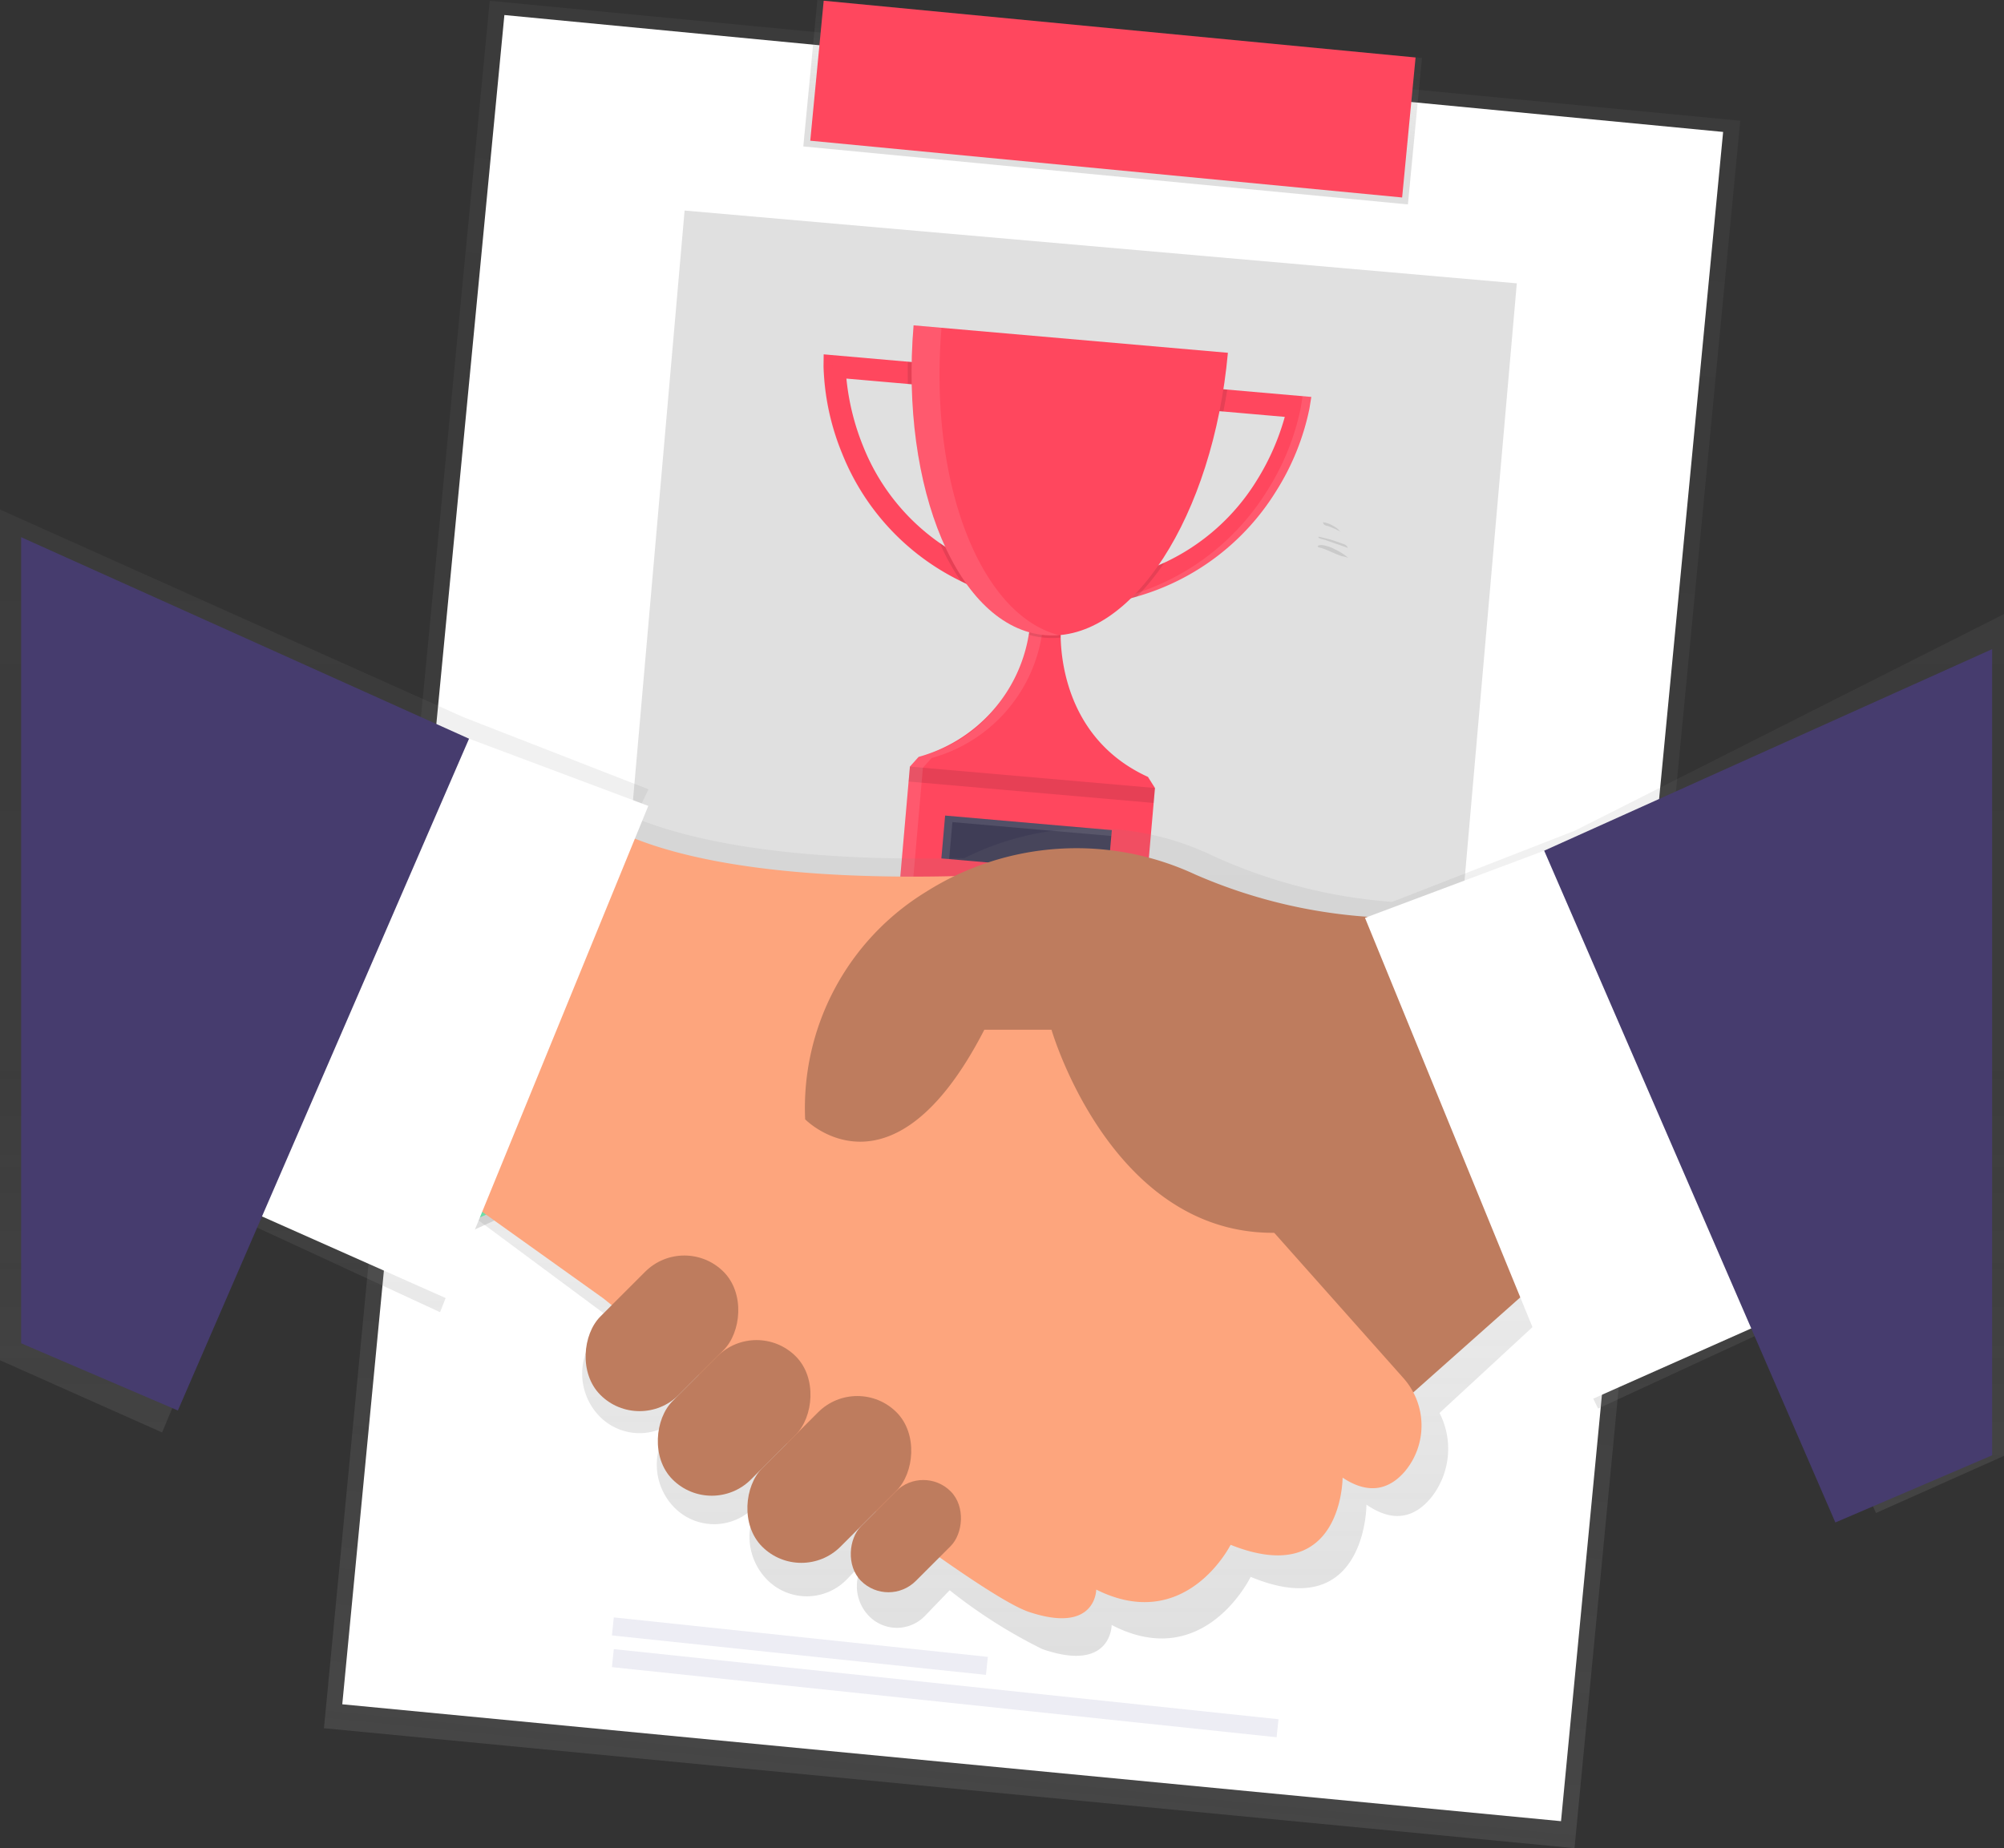
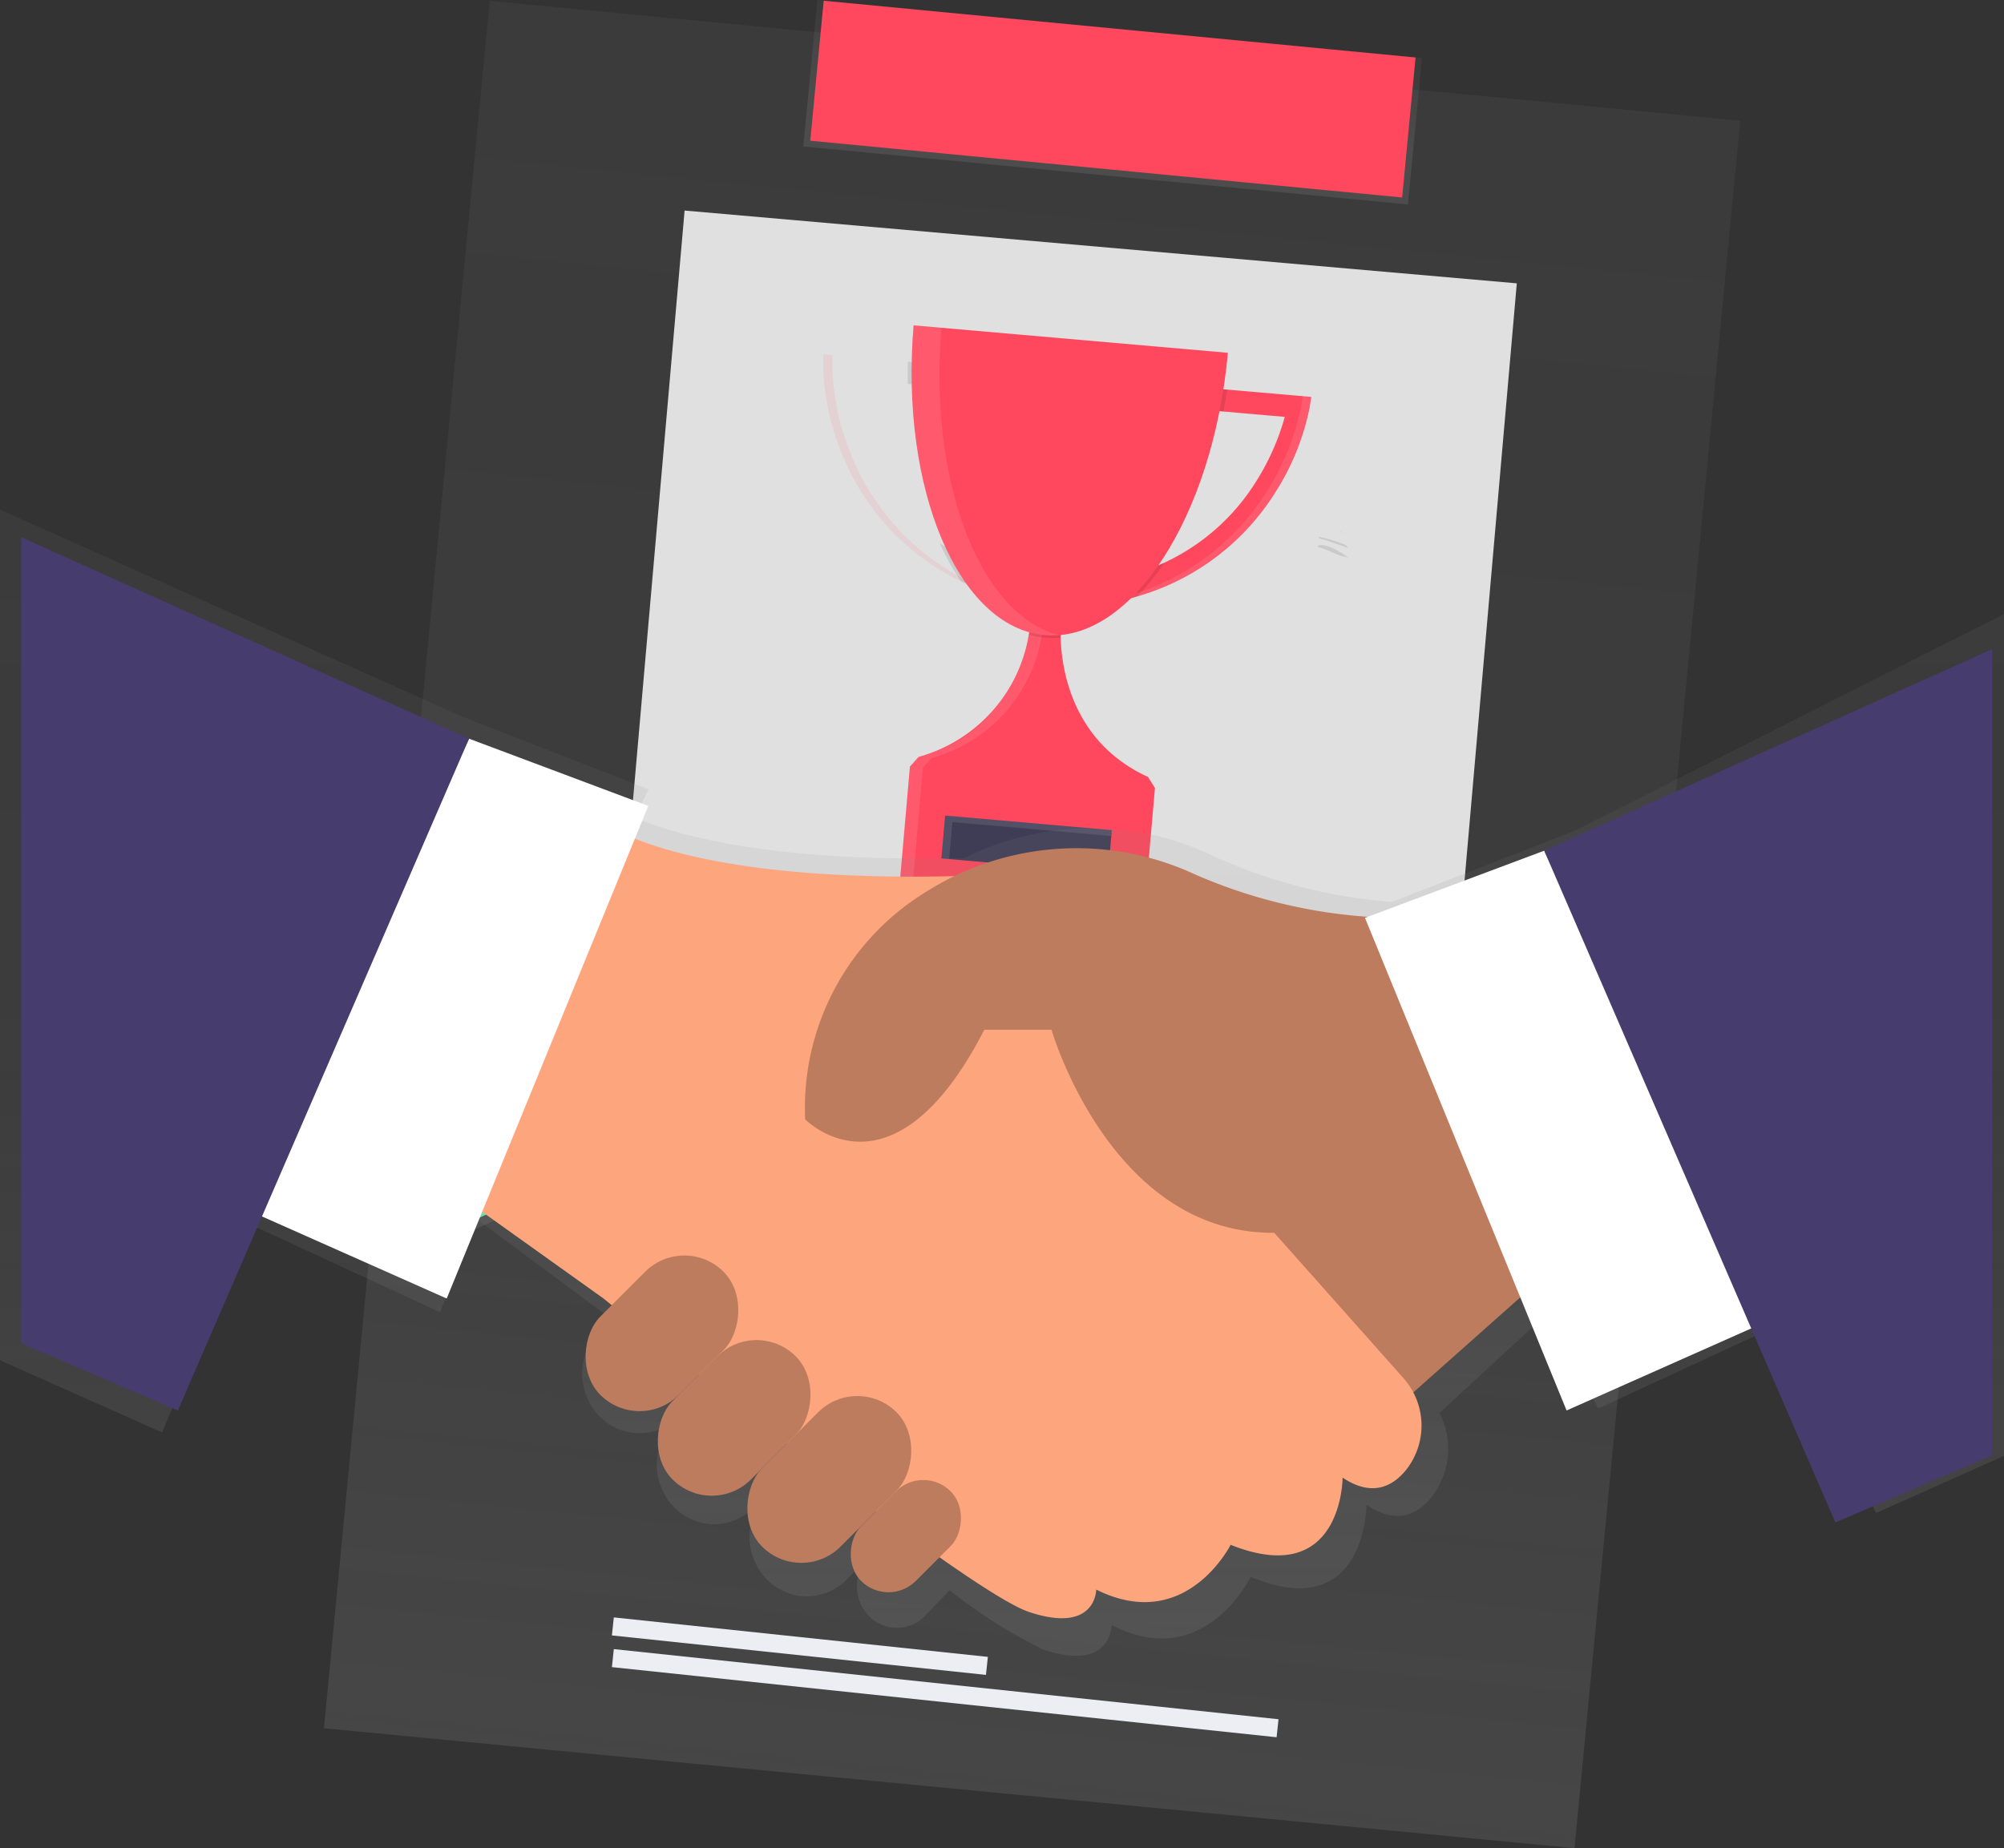
<svg xmlns="http://www.w3.org/2000/svg" xmlns:xlink="http://www.w3.org/1999/xlink" width="139.868" height="129.025" viewBox="0 0 139.868 129.025">
  <rect x="0" y="0" width="139.868" height="129.025" fill="#333333" stroke="none" />
  <defs>
    <linearGradient id="linear-gradient" x1="0.502" y1="1.014" x2="0.502" y2="0.014" gradientUnits="objectBoundingBox">
      <stop offset="0" stop-color="gray" stop-opacity="0.251" />
      <stop offset="0.54" stop-color="gray" stop-opacity="0.122" />
      <stop offset="1" stop-color="gray" stop-opacity="0.102" />
    </linearGradient>
    <linearGradient id="linear-gradient-2" x1="1.068" y1="0.668" x2="1.068" y2="-0.332" xlink:href="#linear-gradient" />
    <linearGradient id="linear-gradient-3" x1="1.073" y1="0.27" x2="1.073" y2="-0.729" xlink:href="#linear-gradient" />
    <linearGradient id="linear-gradient-4" x1="5.173" y1="0.029" x2="5.173" y2="-0.871" xlink:href="#linear-gradient" />
    <linearGradient id="linear-gradient-5" x1="0.5" y1="1" x2="0.5" y2="0" xlink:href="#linear-gradient" />
  </defs>
  <g id="Client_type_NGO_Social_Enterprises_Startechup" data-name="Client type NGO Social Enterprises Startechup" transform="translate(-540.486 -16328.217)">
    <g id="Group_779" data-name="Group 779" transform="translate(592.86 16296.758) rotate(30)">
      <rect id="Rectangle_705" data-name="Rectangle 705" width="87.683" height="121.151" transform="translate(0 36.389) rotate(-24.52)" fill="url(#linear-gradient)" />
-       <rect id="Rectangle_706" data-name="Rectangle 706" width="85.452" height="118.473" transform="translate(1.384 36.739) rotate(-24.52)" fill="#fff" />
      <rect id="Rectangle_707" data-name="Rectangle 707" width="42.392" height="10.269" transform="translate(19.777 24.909) rotate(-24.52)" fill="url(#linear-gradient-2)" />
      <rect id="Rectangle_708" data-name="Rectangle 708" width="41.499" height="9.817" transform="translate(20.185 24.731) rotate(-24.52)" fill="#ff475e" />
    </g>
    <rect id="Rectangle_719" data-name="Rectangle 719" width="58.305" height="61.74" transform="translate(588.267 16342.916) rotate(5)" fill="#e0e0e0" />
    <g id="Group_780" data-name="Group 780" transform="matrix(0.996, 0.087, -0.087, 0.996, 598.176, 16350.4)">
      <path id="Path_3064" data-name="Path 3064" d="M1.8.356a.454.454,0,0,1,.318.238L1.068.327.522.188C.426.163.08.135.016.06-.075-.051.248.025.306.033.483.06.66.087.835.119,1.166.178,1.485.275,1.8.356Z" transform="translate(35.534 12.248)" opacity="0.1" />
      <path id="Path_3065" data-name="Path 3065" d="M2.2.734a1.97,1.97,0,0,0-.464-.08C1.572.615,1.411.563,1.25.513.923.406.6.285.263.207.2.193-.01.19,0,.112S.211.006.262,0a2.58,2.58,0,0,1,.946.217A4.167,4.167,0,0,1,2.2.734Z" transform="translate(35.547 12.803)" opacity="0.1" />
-       <path id="Path_3066" data-name="Path 3066" d="M1.312.562A6.989,6.989,0,0,0,.331.223.4.4,0,0,1,.081.147.3.3,0,0,1,0,0,1.7,1.7,0,0,1,.707.178a2.224,2.224,0,0,1,.331.177C1.115.4,1.23.535,1.312.562Z" transform="translate(35.766 11.211)" opacity="0.1" />
+       <path id="Path_3066" data-name="Path 3066" d="M1.312.562a2.224,2.224,0,0,1,.331.177C1.115.4,1.23.535,1.312.562Z" transform="translate(35.766 11.211)" opacity="0.1" />
      <path id="Path_3071" data-name="Path 3071" d="M12.6,0l-.062.831a17.28,17.28,0,0,1-1.816,5.94,16.855,16.855,0,0,1-9.038,8.172q-.587.232-1.219.433L0,13.9A17.242,17.242,0,0,0,3.388,12.42a14.993,14.993,0,0,0,5.93-6.294,16.908,16.908,0,0,0,1.556-4.578H5.168V0Z" transform="translate(21.594 2.564)" fill="#ff475e" />
      <path id="Path_3072" data-name="Path 3072" d="M.644,14.942A16.852,16.852,0,0,0,9.681,6.77,17.246,17.246,0,0,0,11.5.831L11.559,0H12.2l-.062.831a17.256,17.256,0,0,1-1.816,5.94,16.855,16.855,0,0,1-9.037,8.171q-.587.232-1.22.434L0,15.182Q.329,15.064.644,14.942Z" transform="translate(22.023 2.564)" fill="#fff" opacity="0.1" />
-       <path id="Path_3073" data-name="Path 3073" d="M12.6,13.9l-.47,1.474q-.633-.2-1.22-.434A16.851,16.851,0,0,1,1.878,6.77,17.244,17.244,0,0,1,.062.831L0,0H7.432V1.547H1.725A16.918,16.918,0,0,0,3.286,6.125a14.983,14.983,0,0,0,5.93,6.294A17.2,17.2,0,0,0,12.6,13.9Z" transform="translate(0.024 2.564)" fill="#ff475e" />
      <path id="Path_3074" data-name="Path 3074" d="M11.551,14.942A16.852,16.852,0,0,1,2.515,6.77,17.245,17.245,0,0,1,.7.831L.637,0H0L.062.831A17.257,17.257,0,0,0,1.878,6.77a16.855,16.855,0,0,0,9.037,8.171q.587.232,1.22.434l.062-.194Q11.867,15.064,11.551,14.942Z" transform="translate(0 2.564)" fill="#ff475e" opacity="0.1" />
      <path id="Path_3075" data-name="Path 3075" d="M17.171,10.74v8.343H0V10.74l.546-.728A10.654,10.654,0,0,0,7.463.848,8.373,8.373,0,0,0,7.52,0H9.644A8.383,8.383,0,0,0,9.7.848c.228,2.038,1.356,7.19,6.917,9.163Z" transform="translate(8.524 19.977)" fill="#ff475e" />
-       <rect id="Rectangle_731" data-name="Rectangle 731" width="17.171" height="1.047" transform="translate(8.524 30.717)" opacity="0.1" />
      <path id="Path_3076" data-name="Path 3076" d="M1.456,10.011A10.654,10.654,0,0,0,8.373.848,8.366,8.366,0,0,0,8.431,0H7.52a8.378,8.378,0,0,1-.057.848C7.235,2.886,6.107,8.038.546,10.011L0,10.74v8.343H.91V10.74Z" transform="translate(8.524 19.977)" fill="#fff" opacity="0.1" />
      <path id="Path_3077" data-name="Path 3077" d="M0,0H1.54V1.547H.137Q.054.783,0,0Z" transform="translate(5.916 2.564)" opacity="0.1" />
      <path id="Path_3078" data-name="Path 3078" d="M3.388,1.483l-.47,1.474q-.633-.2-1.22-.434A16.305,16.305,0,0,1,0,0,17.2,17.2,0,0,0,3.388,1.483Z" transform="translate(9.239 14.982)" opacity="0.1" />
      <path id="Path_3079" data-name="Path 3079" d="M0,1.482A17.241,17.241,0,0,0,3.387,0a16.369,16.369,0,0,1-1.7,2.524Q1.1,2.756.47,2.957Z" transform="translate(21.593 14.983)" opacity="0.1" />
      <path id="Path_3080" data-name="Path 3080" d="M1.539,0Q1.485.783,1.4,1.547H0V0Z" transform="translate(26.764 2.564)" opacity="0.1" />
      <path id="Path_3081" data-name="Path 3081" d="M2.238.848A5.883,5.883,0,0,1,0,.848,8.378,8.378,0,0,0,.057,0H2.181A8.378,8.378,0,0,0,2.238.848Z" transform="translate(15.991 19.977)" opacity="0.1" />
      <path id="Path_3082" data-name="Path 3082" d="M0,0C.039,11.473,4.954,20.751,11.013,20.751S21.985,11.473,22.025,0Z" transform="translate(6.098 0)" fill="#ff475e" />
      <path id="Path_3083" data-name="Path 3083" d="M1.957,0H0C.039,11.473,4.954,20.751,11.013,20.751a5.948,5.948,0,0,0,.978-.083C6.39,19.733,1.994,10.849,1.957,0Z" transform="translate(6.098 0)" fill="#fff" opacity="0.1" />
      <rect id="Rectangle_732" data-name="Rectangle 732" width="11.68" height="3.003" transform="translate(11.27 33.91)" fill="#3f3d56" />
      <path id="Path_3084" data-name="Path 3084" d="M.546.41H11.68V0H0V3H.546Z" transform="translate(11.27 33.91)" fill="#fff" opacity="0.1" />
    </g>
    <rect id="Rectangle_709" data-name="Rectangle 709" width="16.902" height="16.902" transform="translate(564.372 16399.693) rotate(-24.52)" fill="url(#linear-gradient-3)" />
    <rect id="Rectangle_711" data-name="Rectangle 711" width="15.665" height="15.665" transform="translate(565.19 16400.002) rotate(-24.52)" fill="#69f0ae" />
    <rect id="Rectangle_716" data-name="Rectangle 716" width="21.471" height="1.498" transform="translate(604.598 16423.814) rotate(-24.52)" fill="#e0e0e0" />
    <rect id="Rectangle_717" data-name="Rectangle 717" width="35.453" height="1.498" transform="translate(605.531 16425.859) rotate(-24.52)" fill="#e0e0e0" />
-     <rect id="Rectangle_718" data-name="Rectangle 718" width="32.955" height="1.498" transform="translate(606.463 16427.902) rotate(-24.52)" fill="#e0e0e0" />
    <path id="Path_3000" data-name="Path 3000" d="M194.35,306.182l3.67,1.192,1.208-7.063,1.786.488-2.009,8.732L193.47,307.1Z" transform="translate(377.594 16098.318)" fill="url(#linear-gradient-4)" />
    <path id="Path_3001" data-name="Path 3001" d="M197.917,309.667l3.191,1.035,1.049-6.142,1.552.425-1.746,7.593-4.813-2.108Z" transform="translate(374.496 16094.74)" fill="#fff" />
    <path id="Path_3004" data-name="Path 3004" d="M267.042,123.2l-12.758,4.974a36.649,36.649,0,0,1-12.458-3.193,19.718,19.718,0,0,0-17.386.131c-12.486.3-19.358-1.3-23.025-2.815l.967-1.985-12.932-5.042L157.12,100.78v59.39l11.315,5.042,6.069-14.56,13.329,6.164,2.559-6.5,8.751,6.494.6.5-.82.852a4.277,4.277,0,0,0,0,5.881h0a3.894,3.894,0,0,0,5.658,0l-.449.474a4.277,4.277,0,0,0,0,5.881h0a3.894,3.894,0,0,0,5.658,0l2.592-2.695h0l-1.78,1.849a4.277,4.277,0,0,0,0,5.881h0a3.894,3.894,0,0,0,5.658,0l2.559-2.66h0l-1.076,1.119a2.987,2.987,0,0,0,0,4.109,2.72,2.72,0,0,0,3.951,0l1.707-1.773a35.852,35.852,0,0,0,6.466,4.109c4.841,1.679,4.841-1.683,4.841-1.683,6.466,3.36,9.7-3.36,9.7-3.36,8.083,3.36,8.083-5.042,8.083-5.042,2.02,1.4,3.477.759,4.5-.474a5.476,5.476,0,0,0,.6-5.925l7.726-7.139,3.341,6.831,13.329-6.164,6.069,13.455,8.938-3.991V108.076Z" transform="translate(383.366 16263.008)" fill="url(#linear-gradient-5)" />
    <path id="Path_3005" data-name="Path 3005" d="M548.662,343.53l-14.07,12.505L523.65,335.713l25.012-6.253Z" transform="translate(99.6 16073.776)" fill="#be7c5e" />
    <path id="Path_3006" data-name="Path 3006" d="M363.759,231.69s4.516,6.253,31.264,4.689l15.633,23.449,10.476,11.786a4.984,4.984,0,0,1,.123,6.539c-.982,1.14-2.393,1.738-4.346.435,0,0,0,7.816-7.816,4.689,0,0-3.126,6.253-9.379,3.126,0,0,0,3.126-4.689,1.563s-29.7-21.884-29.7-21.884l-10.942-7.816Z" transform="translate(217.283 16152.787)" fill="#fda57d" />
    <path id="Path_3007" data-name="Path 3007" d="M553.3,255.3a36.377,36.377,0,0,1-13.434-3.033,19.622,19.622,0,0,0-18.751,1.212,17.694,17.694,0,0,0-8.451,15.889s6.079,6.252,12.505-6.253h4.689s4.515,15.633,17.2,14.067,15.633-3.126,15.633-3.126Z" transform="translate(84.017 16136.991)" fill="#be7c5e" />
    <rect id="Rectangle_720" data-name="Rectangle 720" width="7.738" height="12.159" rx="3.869" transform="translate(593.289 16420.17) rotate(45)" fill="#be7c5e" />
    <rect id="Rectangle_721" data-name="Rectangle 721" width="7.738" height="12.159" rx="3.869" transform="translate(588.25 16414.266) rotate(45)" fill="#be7c5e" />
    <rect id="Rectangle_722" data-name="Rectangle 722" width="7.738" height="13.264" rx="3.869" transform="translate(600.322 16424.076) rotate(45)" fill="#be7c5e" />
    <rect id="Rectangle_723" data-name="Rectangle 723" width="5.404" height="8.843" rx="2.702" transform="translate(604.926 16430.422) rotate(45)" fill="#be7c5e" />
    <path id="Path_3008" data-name="Path 3008" d="M630.908,263.387,616.84,269.64l-14.07-34.391,12.507-4.689Z" transform="translate(32.985 16157.046)" fill="#fff" />
    <path id="Path_3009" data-name="Path 3009" d="M108.25,213.929l14.068,6.253,14.07-34.391L123.881,181.1Z" transform="translate(449.345 16198.688)" fill="#fff" />
    <path id="Path_3010" data-name="Path 3010" d="M9.34,92.09,40.6,106.158l-20.321,46.9L9.34,148.366Z" transform="translate(532.622 16273.63)" fill="#463c6e" />
    <path id="Path_3011" data-name="Path 3011" d="M713.164,141.54,681.9,155.61l20.322,46.9,10.942-4.689Z" transform="translate(-33.638 16231.995)" fill="#463c6e" />
    <rect id="Rectangle_735" data-name="Rectangle 735" width="26.237" height="1.264" transform="matrix(0.995, 0.105, -0.105, 0.995, 583.327, 16441.133)" fill="#ededf4" />
    <rect id="Rectangle_736" data-name="Rectangle 736" width="46.625" height="1.264" transform="matrix(0.995, 0.105, -0.105, 0.995, 583.327, 16443.346)" fill="#ededf4" />
  </g>
</svg>